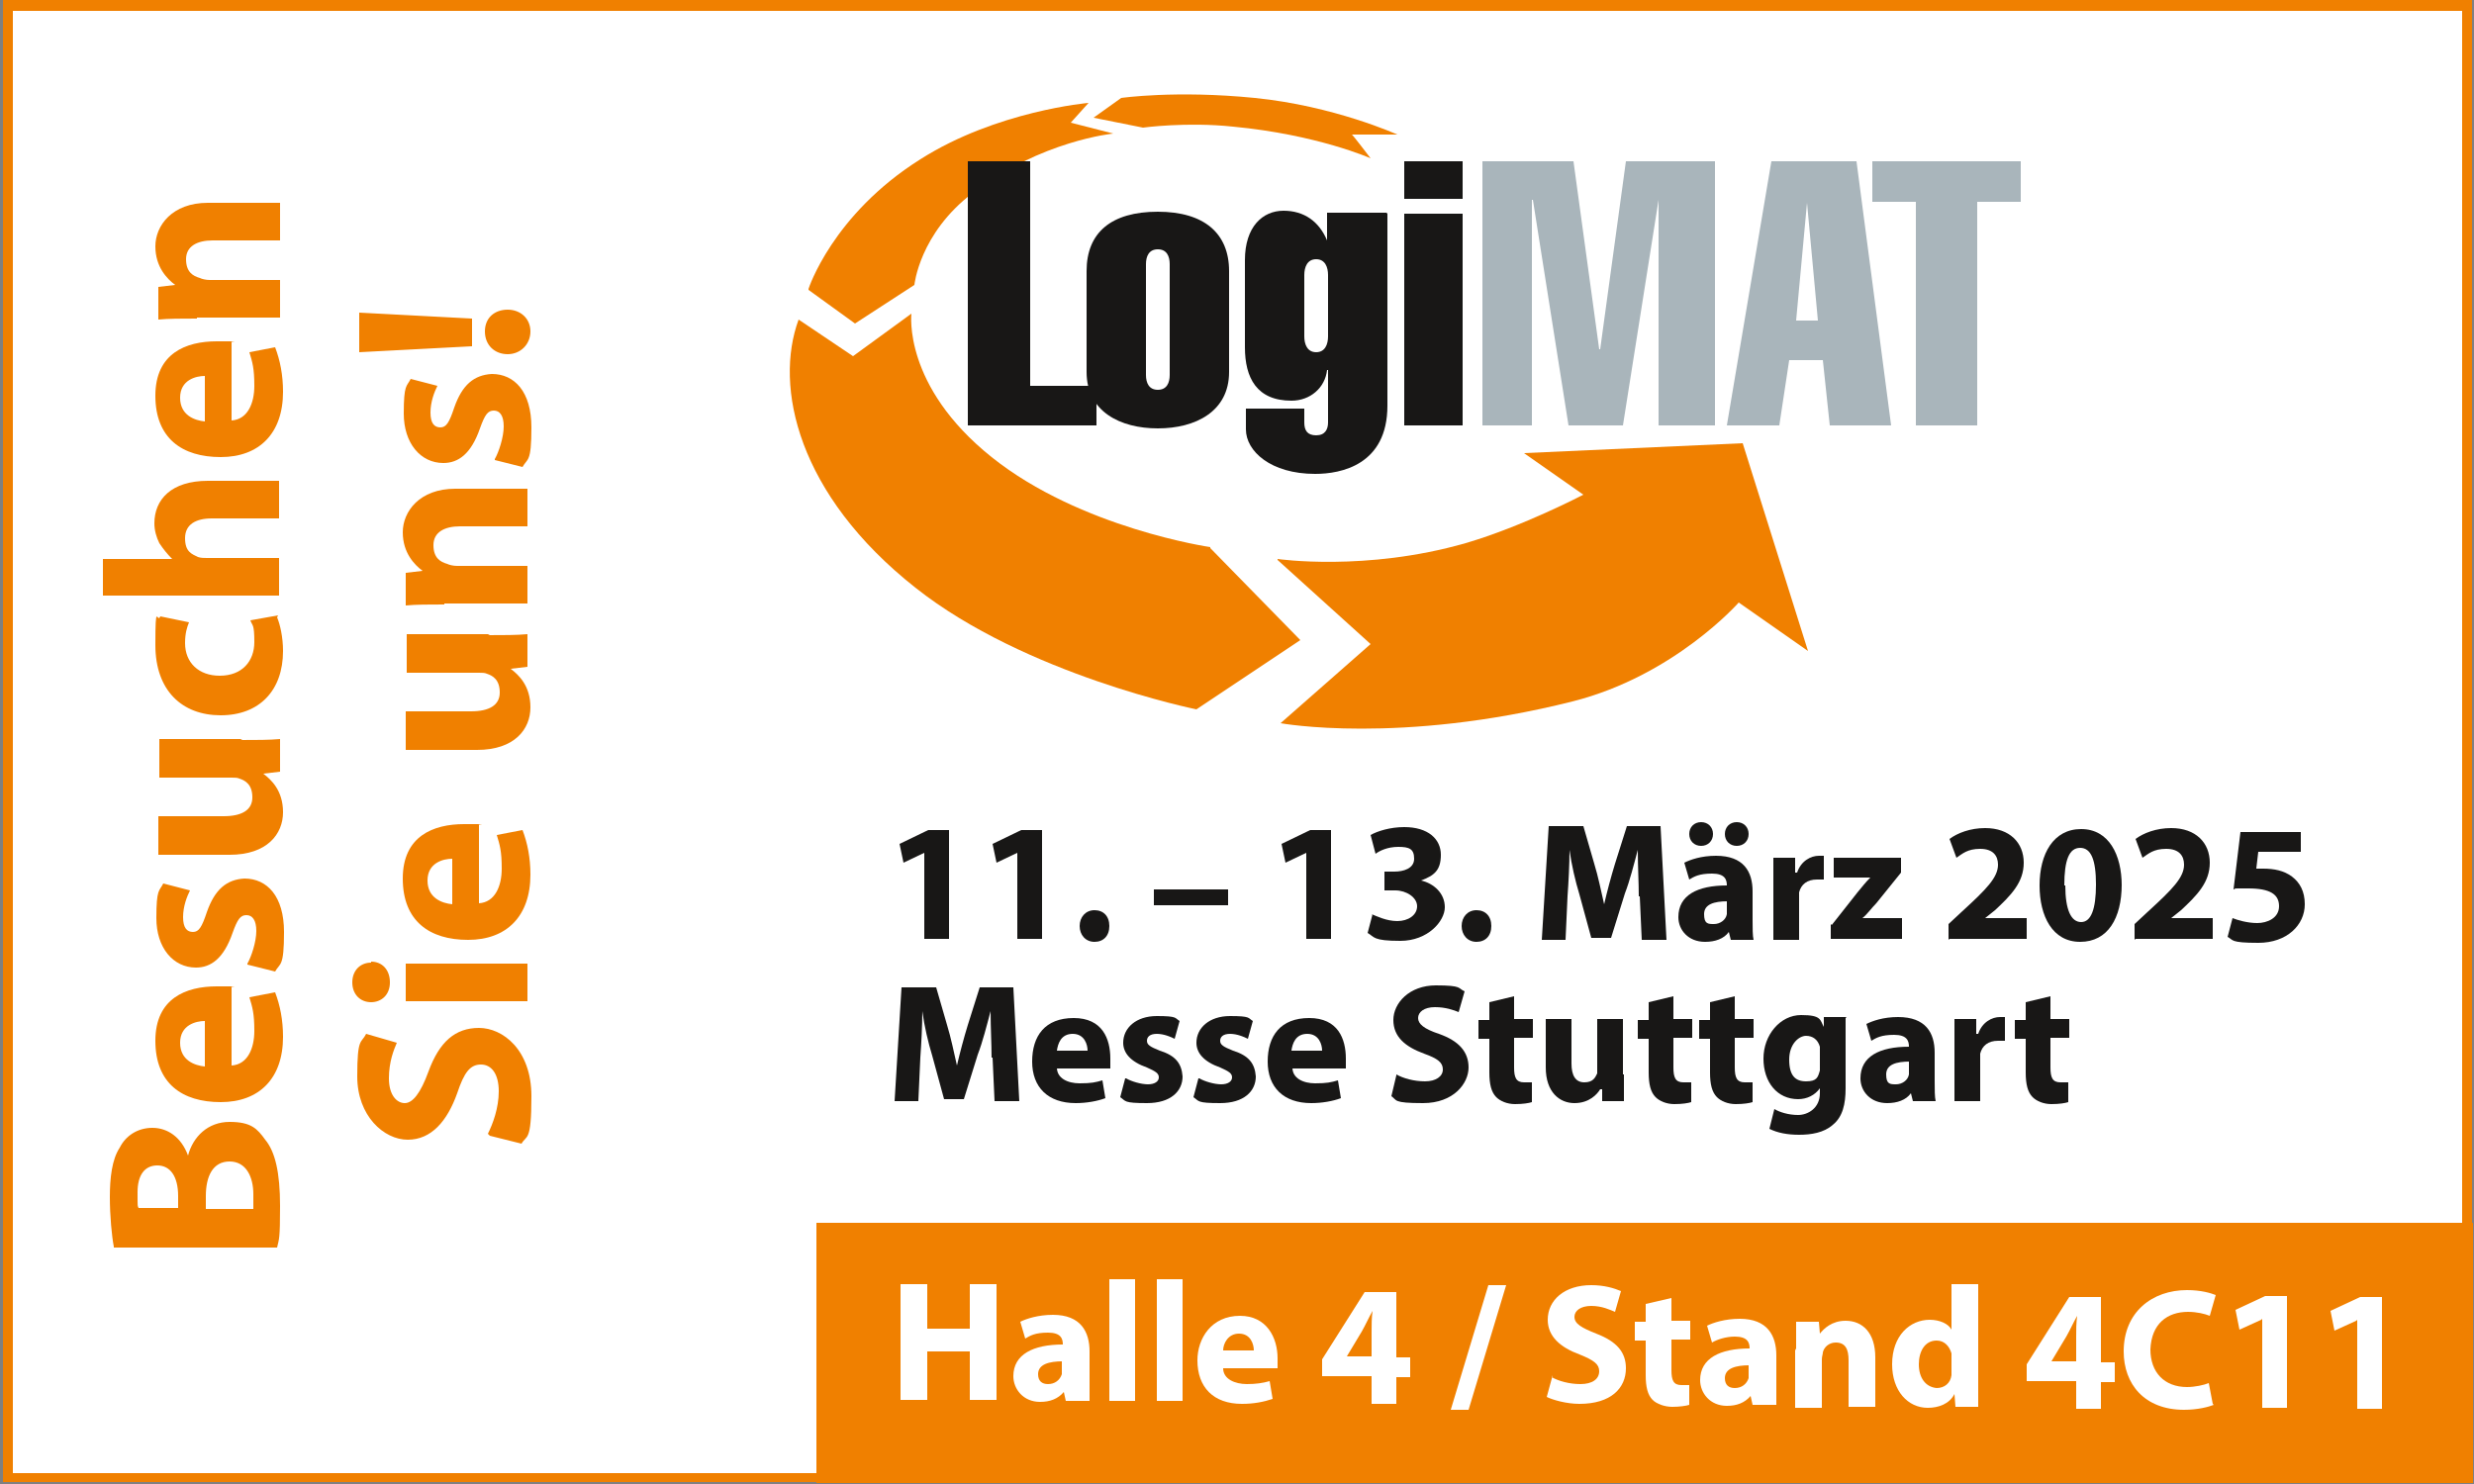
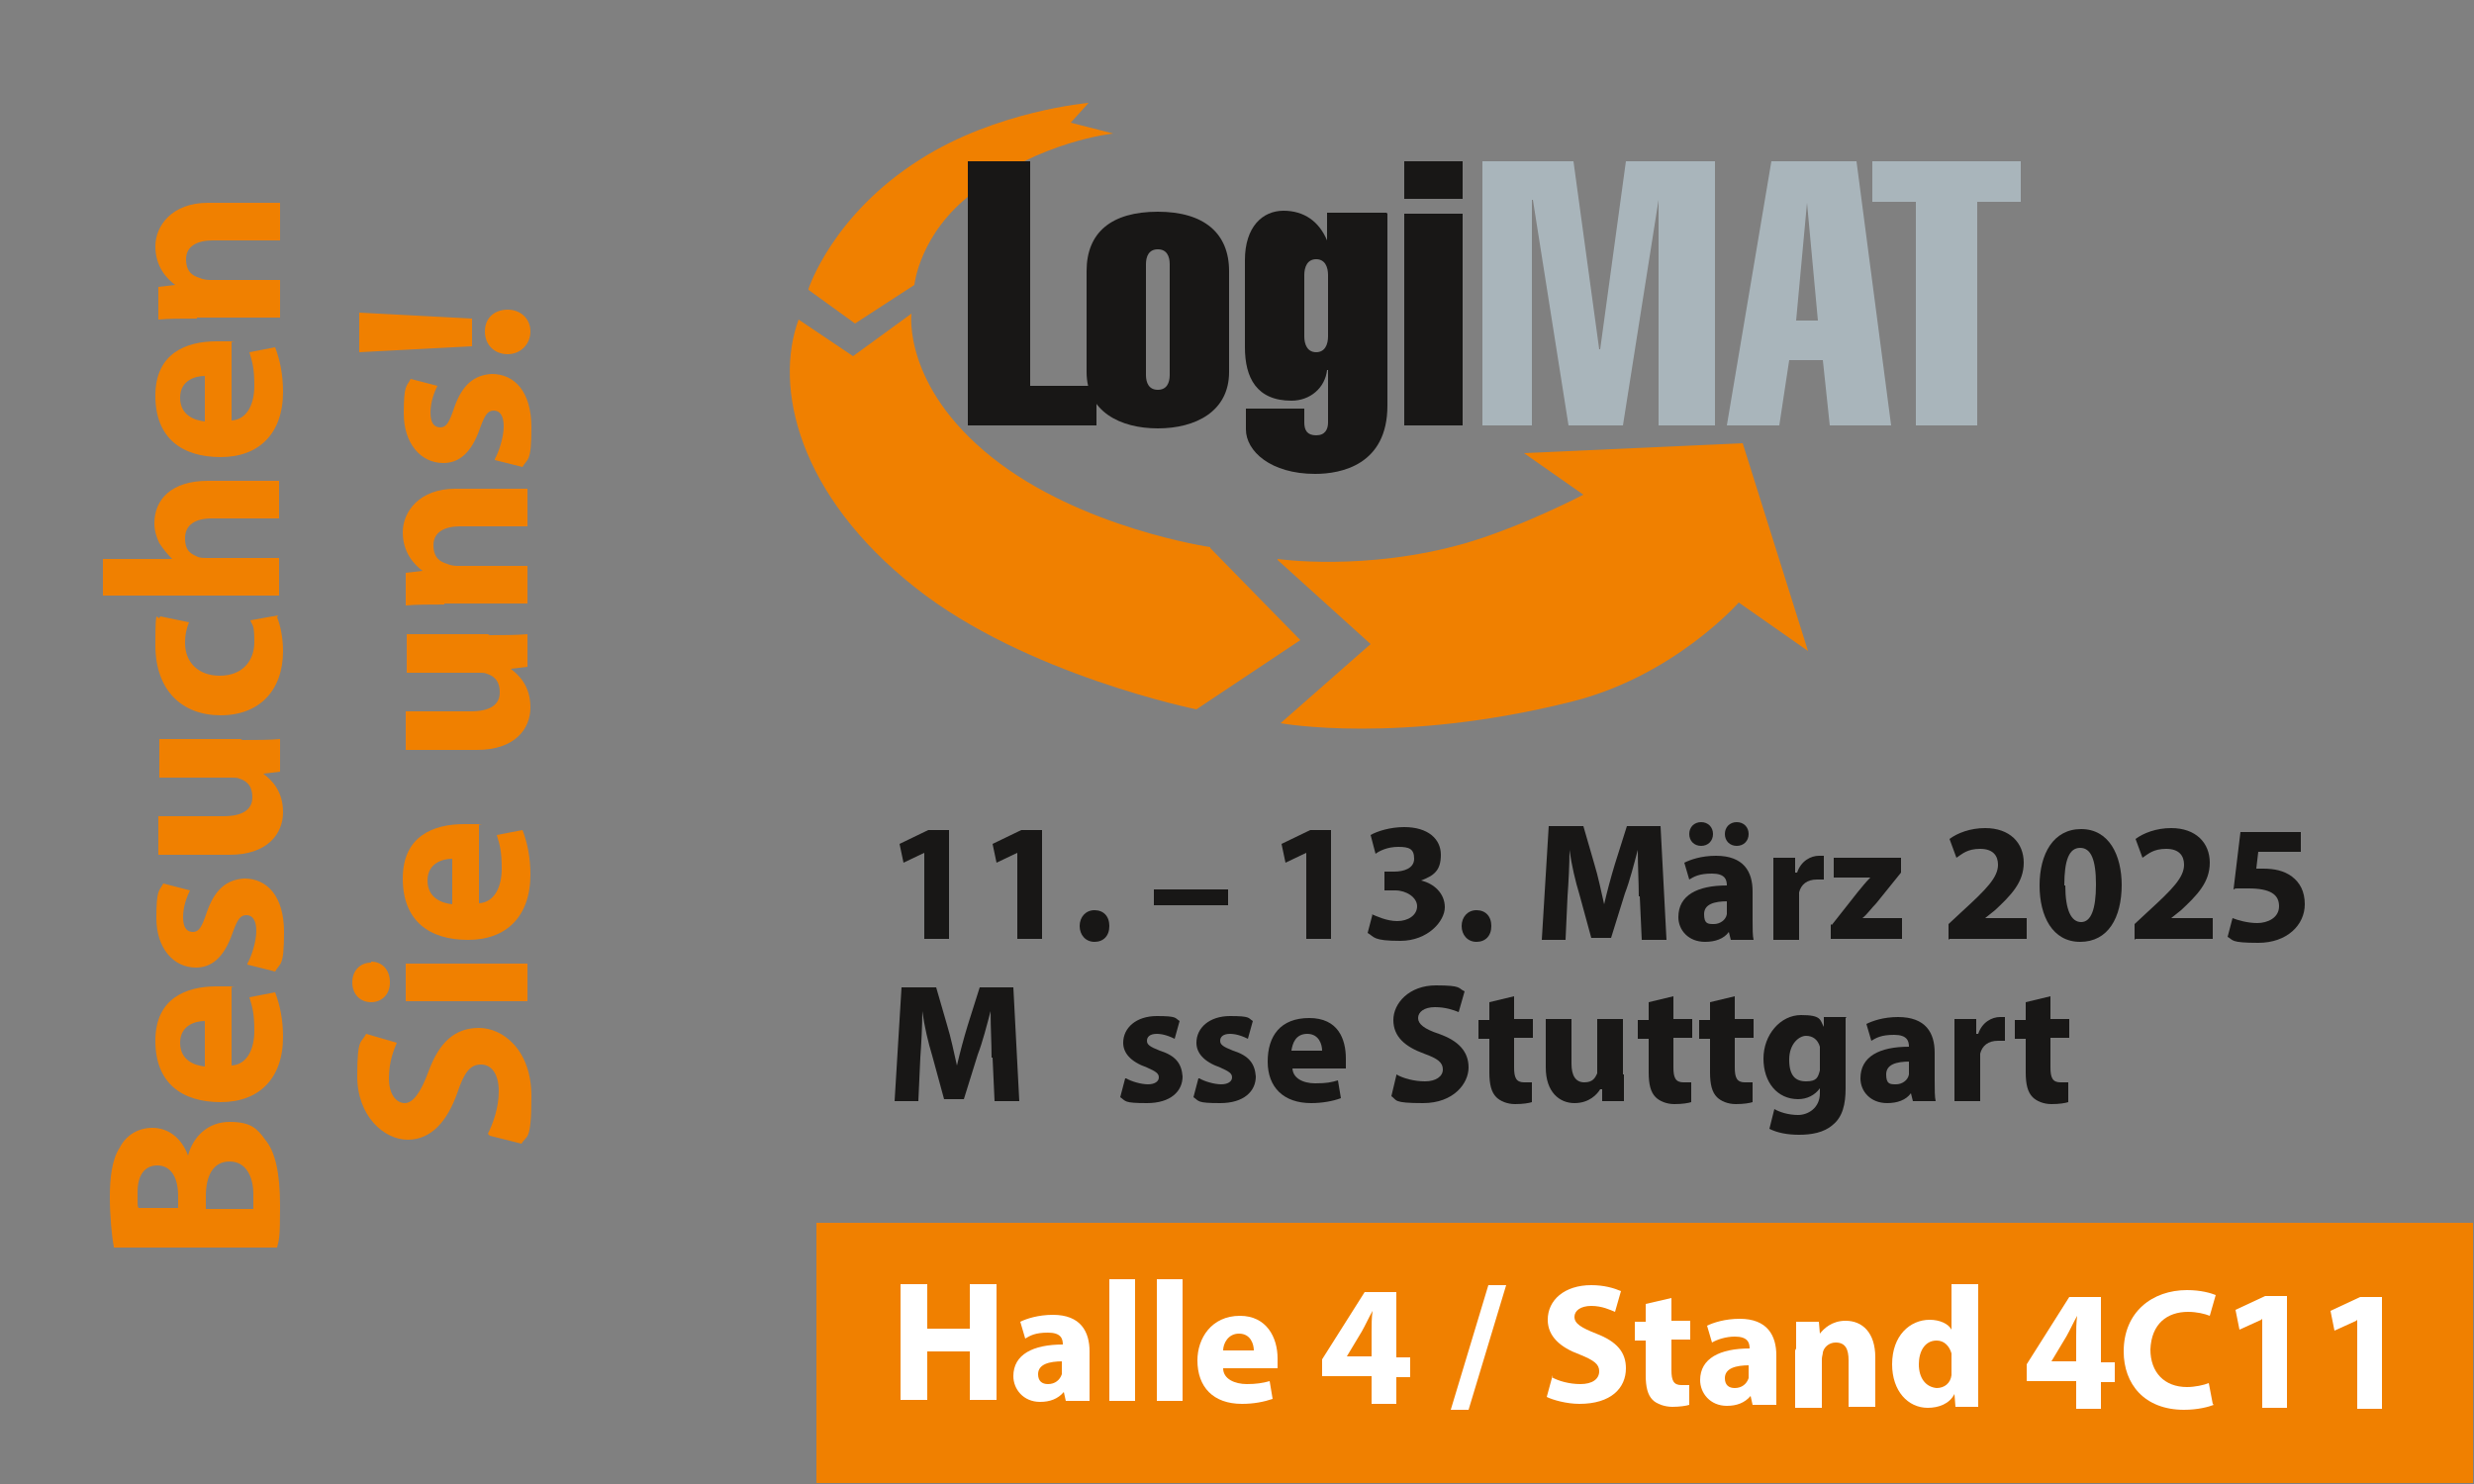
<svg xmlns="http://www.w3.org/2000/svg" version="1.1" viewBox="0 0 250 150">
  <rect x="0" y="0" width="250" height="150" fill="#808080" stroke="none" />
  <defs>
    <style>
      .cls-1 {
        fill: #a9b5bb;
      }

      .cls-1, .cls-2, .cls-3 {
        fill-rule: evenodd;
      }

      .cls-2, .cls-4 {
        fill: #181716;
      }

      .cls-5 {
        fill: none;
        stroke: #f18517;
        stroke-miterlimit: 10;
        stroke-width: 7px;
      }

      .cls-6 {
        fill: #fff;
      }

      .cls-3, .cls-7 {
        fill: #f08000;
      }
    </style>
  </defs>
  <g>
    <g id="Ebene_1">
      <g>
-         <rect class="cls-6" x=".8" y=".6" width="248.5" height="148.8" />
-         <path class="cls-7" d="M248.8,1.1v147.8H1.3V1.1h247.5M249.8,0H.3v149.8h249.5V0h0Z" />
-       </g>
+         </g>
      <rect class="cls-7" x="82.5" y="123.6" width="167.4" height="26.3" />
      <path class="cls-5" d="M150.2,31.3" />
      <path class="cls-3" d="M129.1,56.5s8.9,1.3,19-1.6c5.8-1.7,11.9-4.9,11.9-4.9l-6-4.2,22.1-1,6.6,21-7-4.9s-6.5,7.4-16.8,10c-17.5,4.4-29.5,2.2-29.5,2.2l9.1-8-9.4-8.5h0Z" />
      <path class="cls-3" d="M122.3,55.4l9.1,9.3-10.5,7s-17.3-3.5-28.4-12.3c-11.9-9.4-14.3-20.3-11.8-27.1l5.5,3.7,5.9-4.3s-.9,7.3,8.1,14.5c9,7.2,22.1,9.1,22.1,9.1h0Z" />
      <path class="cls-3" d="M81.7,29.2s2.4-7.5,11.3-13.1c7.7-4.9,17-5.7,17-5.7l-1.8,2,4.3,1.1s-7.3.7-14.2,6c-5.4,4.1-5.9,9.3-5.9,9.3l-6,3.9-4.7-3.4h0Z" />
-       <path class="cls-3" d="M113.3,9.9s5.5-.8,13.5,0c8,.8,14.4,3.7,14.4,3.7h-4.6c0-.1,1.9,2.4,1.9,2.4,0,0-5.4-2.4-13.9-3.2-4.7-.5-9.1.1-9.1.1l-5-1,2.8-2h0Z" />
      <polygon class="cls-1" points="193.6 20.4 189.2 20.4 189.2 16.3 204.2 16.3 204.2 20.4 199.8 20.4 199.8 43 193.6 43 193.6 20.4 193.6 20.4" />
      <path class="cls-1" d="M179,16.3h8.6l3.5,26.7h-6.2l-.7-6.6h-3.4l-1,6.6h-5.3l4.5-26.7h0ZM181.4,32.4h2.3l-1.1-11.9h0l-1.1,11.9h0Z" />
      <polygon class="cls-1" points="154.8 20.2 154.8 43 149.8 43 149.8 16.3 159 16.3 161.6 35.3 161.7 35.3 164.3 16.3 173.3 16.3 173.3 43 167.6 43 167.6 20.2 167.6 20.2 164 43 158.5 43 154.9 20.2 154.8 20.2 154.8 20.2" />
      <polygon class="cls-2" points="147.8 43 141.9 43 141.9 21.6 147.8 21.6 147.8 43 147.8 43" />
      <polygon class="cls-2" points="147.8 20.1 141.9 20.1 141.9 16.3 147.8 16.3 147.8 20.1 147.8 20.1" />
      <path class="cls-2" d="M140.2,21.6v19.4c0,6-4.7,6.9-7.3,6.9-4.5,0-7-2.3-7-4.5v-2.1h5.9v1.4c0,.8.3,1.3,1.2,1.3s1.2-.6,1.2-1.3v-5.3h-.1c-.2,1.8-1.7,3.1-3.6,3.1-3.5,0-4.7-2.3-4.7-5.4v-8.8c0-3.4,1.8-5,3.9-5s3.6,1.1,4.4,3h0v-2.8h6ZM131.8,27.8v6.2c0,.8.3,1.6,1.2,1.6s1.2-.8,1.2-1.6v-6.2c0-.8-.3-1.6-1.2-1.6s-1.2.8-1.2,1.6h0Z" />
      <path class="cls-2" d="M124.2,27.4v10.2c0,4-3.4,5.7-7.2,5.7s-7.2-1.7-7.2-5.7v-10.2c0-3.9,2.5-6,7.2-6s7.2,2.2,7.2,6h0ZM115.8,26.7v11.2c0,.8.3,1.5,1.2,1.5s1.2-.7,1.2-1.5v-11.2c0-.8-.3-1.5-1.2-1.5s-1.2.7-1.2,1.5h0Z" />
      <polygon class="cls-2" points="110.8 43 97.8 43 97.8 16.3 104.1 16.3 104.1 39 110.8 39 110.8 43 110.8 43" />
      <g>
        <path class="cls-7" d="M11.5,126c-.2-1-.4-3.1-.4-5s.2-3.8,1-5c.6-1.2,1.8-2,3.3-2s2.9.9,3.6,2.8h0c.5-1.9,2-3.4,4.2-3.4s2.8.7,3.6,1.8c1,1.2,1.5,3.3,1.5,6.7s-.1,3.3-.3,4.2H11.5ZM18,122.2v-1.3c0-2-.8-3.1-2.1-3.1s-2,1-2,2.7,0,1.3.1,1.6h4ZM25.6,122.2c0-.4,0-.8,0-1.5,0-1.7-.7-3.3-2.4-3.3s-2.4,1.5-2.4,3.5v1.3h4.8Z" />
        <path class="cls-7" d="M23.4,107.7c1.6-.1,2.3-1.7,2.3-3.5s-.2-2.4-.5-3.4l2.6-.5c.5,1.3.8,2.8.8,4.5,0,4.2-2.4,6.6-6.3,6.6s-6.6-1.9-6.6-6.2,3.1-5.5,6.2-5.5,1.2,0,1.5.1v8ZM20.7,103.2c-.9,0-2.5.4-2.5,2.2s1.5,2.3,2.5,2.4v-4.5Z" />
        <path class="cls-7" d="M25,97.4c.4-.7.9-2.2.9-3.3s-.4-1.6-1-1.6-.9.4-1.4,1.8c-.9,2.6-2.2,3.5-3.7,3.5-2.3,0-4-2-4-5s.3-2.7.7-3.5l2.7.7c-.3.6-.7,1.6-.7,2.7s.4,1.5,1,1.5.9-.5,1.4-2c.8-2.3,2-3.3,3.8-3.4,2.3,0,4,1.8,4,5.4s-.4,3.1-.9,4l-2.8-.7Z" />
        <path class="cls-7" d="M24.3,74.8c1.6,0,2.9,0,4-.1v3.3l-1.7.2h0c.8.6,2,1.7,2,3.9s-1.6,4.3-5.4,4.3h-7.2v-3.9h6.6c1.8,0,2.9-.6,2.9-1.9s-.7-1.7-1.3-1.9c-.2-.1-.5-.1-.8-.1h-7.3v-3.9h8.4Z" />
        <path class="cls-7" d="M28,62.4c.3.7.6,2,.6,3.4,0,4-2.4,6.5-6.3,6.5s-6.6-2.5-6.6-7.1.2-2.1.5-2.9l2.9.6c-.2.5-.4,1.1-.4,2.1,0,2,1.4,3.3,3.5,3.3,2.3,0,3.5-1.5,3.5-3.4s-.2-1.6-.4-2.2l2.8-.5Z" />
        <path class="cls-7" d="M10.4,60.3v-3.8h7c-.5-.5-.9-1-1.3-1.6-.3-.6-.5-1.3-.5-2,0-2.4,1.7-4.3,5.4-4.3h7.2v3.8h-6.8c-1.6,0-2.7.6-2.7,2s.7,1.6,1.3,1.9c.3.1.6.1.9.1h7.3v3.8H10.4Z" />
        <path class="cls-7" d="M23.4,42.5c1.6-.1,2.3-1.7,2.3-3.5s-.2-2.4-.5-3.4l2.6-.5c.5,1.3.8,2.8.8,4.5,0,4.2-2.4,6.6-6.3,6.6s-6.6-1.9-6.6-6.2,3.1-5.5,6.2-5.5,1.2,0,1.5.1v8ZM20.7,38c-.9,0-2.5.4-2.5,2.2s1.5,2.3,2.5,2.4v-4.5Z" />
        <path class="cls-7" d="M19.9,32.2c-1.5,0-2.9,0-3.9.1v-3.3l1.7-.2h0c-.8-.6-2-1.8-2-3.9s1.7-4.4,5.3-4.4h7.3v3.8h-6.8c-1.6,0-2.7.6-2.7,1.9s.7,1.7,1.4,1.9c.2.1.6.2,1,.2h7.1v3.8h-8.4Z" />
        <path class="cls-7" d="M49.3,114.6c.5-1,1.1-2.6,1.1-4.3s-.7-2.7-1.8-2.7-1.7.8-2.4,2.9c-1,2.8-2.6,4.7-5,4.7s-5.1-2.4-5.1-6.4.4-3.3.9-4.3l3.1.9c-.3.7-.8,1.9-.8,3.6s.8,2.5,1.6,2.5,1.6-1,2.4-3.2c1.1-3,2.7-4.4,5.1-4.4s5.3,2.2,5.3,6.9-.5,3.9-1,4.8l-3.2-.8Z" />
        <path class="cls-7" d="M37.5,97.2c1.1,0,1.9.8,1.9,2.1s-.9,2-1.9,2c-1.1,0-1.9-.8-1.9-2s.8-2,1.9-2ZM53.3,101.2h-12.3v-3.8h12.3v3.8Z" />
        <path class="cls-7" d="M48.4,91.3c1.6-.1,2.3-1.7,2.3-3.5s-.2-2.4-.5-3.4l2.6-.5c.5,1.3.8,2.8.8,4.5,0,4.2-2.4,6.6-6.3,6.6s-6.6-1.9-6.6-6.2,3.1-5.5,6.2-5.5,1.2,0,1.5.1v8ZM45.7,86.8c-.9,0-2.5.4-2.5,2.2s1.5,2.3,2.5,2.4v-4.5Z" />
        <path class="cls-7" d="M49.3,64.2c1.6,0,2.9,0,4-.1v3.3l-1.7.2h0c.8.6,2,1.7,2,3.9s-1.6,4.3-5.4,4.3h-7.2v-3.9h6.6c1.8,0,2.9-.6,2.9-1.9s-.7-1.7-1.3-1.9c-.2-.1-.5-.1-.8-.1h-7.3v-3.9h8.4Z" />
        <path class="cls-7" d="M44.9,61.1c-1.5,0-2.9,0-3.9.1v-3.3l1.7-.2h0c-.8-.6-2-1.8-2-3.9s1.7-4.4,5.3-4.4h7.3v3.8h-6.8c-1.6,0-2.7.6-2.7,1.9s.7,1.7,1.4,1.9c.2.1.6.2,1,.2h7.1v3.8h-8.4Z" />
        <path class="cls-7" d="M50,46.4c.4-.7.9-2.2.9-3.3s-.4-1.6-1-1.6-.9.4-1.4,1.8c-.9,2.6-2.2,3.5-3.7,3.5-2.3,0-4-2-4-5s.3-2.7.7-3.5l2.7.7c-.3.6-.7,1.6-.7,2.7s.4,1.5,1,1.5.9-.5,1.4-2c.8-2.3,2-3.3,3.8-3.4,2.3,0,4,1.8,4,5.4s-.4,3.1-.9,4l-2.8-.7Z" />
        <path class="cls-7" d="M47.7,35l-11.4.6v-4l11.4.6v2.9ZM51.3,35.8c-1.3,0-2.3-.9-2.3-2.3s1-2.2,2.3-2.2c1.3,0,2.3.9,2.3,2.2s-1,2.3-2.3,2.3Z" />
      </g>
      <g>
        <path class="cls-4" d="M93.4,86.2h0l-2.1,1-.4-1.9,2.9-1.4h2.1v11h-2.5v-8.8Z" />
        <path class="cls-4" d="M102.8,86.2h0l-2.1,1-.4-1.9,2.9-1.4h2.1v11h-2.5v-8.8Z" />
        <path class="cls-4" d="M109.1,93.6c0-.9.6-1.6,1.5-1.6s1.5.6,1.5,1.6-.6,1.6-1.5,1.6-1.5-.7-1.5-1.6Z" />
        <path class="cls-4" d="M124.1,89.9v1.6h-7.5v-1.6h7.5Z" />
        <path class="cls-4" d="M132,86.2h0l-2.1,1-.4-1.9,2.9-1.4h2.1v11h-2.5v-8.8Z" />
        <path class="cls-4" d="M138.6,92.4c.5.2,1.5.7,2.6.7s2-.6,2-1.5-1.1-1.6-2.2-1.6h-1.1v-1.9h1c.9,0,2-.3,2-1.3s-.5-1.2-1.6-1.2-1.9.4-2.3.7l-.5-1.9c.7-.4,2-.8,3.4-.8,2.4,0,3.7,1.2,3.7,2.8s-.7,2.1-2,2.6h0c1.3.3,2.4,1.3,2.4,2.7s-1.7,3.4-4.5,3.4-2.6-.4-3.3-.8l.5-1.9Z" />
        <path class="cls-4" d="M147.7,93.6c0-.9.6-1.6,1.5-1.6s1.5.6,1.5,1.6-.6,1.6-1.5,1.6-1.5-.7-1.5-1.6Z" />
        <path class="cls-4" d="M165.6,90.6c0-1.4-.1-3-.1-4.7h0c-.4,1.5-.8,3.1-1.3,4.4l-1.4,4.5h-2l-1.2-4.4c-.4-1.3-.8-3-1-4.5h0c0,1.5-.1,3.3-.2,4.7l-.2,4.4h-2.4l.7-11.5h3.5l1.1,3.8c.4,1.3.7,2.8,1,4.1h0c.3-1.3.7-2.8,1.1-4.1l1.2-3.8h3.4l.6,11.5h-2.5l-.2-4.4Z" />
        <path class="cls-4" d="M174.9,95l-.2-.8h0c-.5.7-1.4,1-2.4,1-1.7,0-2.7-1.2-2.7-2.5,0-2.2,1.9-3.2,4.9-3.2h0c0-.6-.2-1.2-1.5-1.2s-1.8.3-2.3.6l-.5-1.7c.6-.3,1.7-.7,3.2-.7,2.8,0,3.7,1.6,3.7,3.6v2.9c0,.8,0,1.6.1,2h-2.3ZM170.7,84.3c0-.7.5-1.2,1.2-1.2s1.2.5,1.2,1.2-.5,1.2-1.2,1.2-1.2-.5-1.2-1.2ZM174.6,91.1c-1.4,0-2.4.3-2.4,1.3s.4,1,1,1,1.2-.4,1.3-1c0-.1,0-.3,0-.4v-.9ZM174.3,84.3c0-.7.5-1.2,1.2-1.2s1.2.5,1.2,1.2-.5,1.2-1.2,1.2-1.2-.5-1.2-1.2Z" />
        <path class="cls-4" d="M179.2,89.4c0-1.2,0-2,0-2.7h2.2v1.5h.2c.4-1.2,1.4-1.7,2.2-1.7s.4,0,.5,0v2.4c-.2,0-.4,0-.7,0-1,0-1.6.5-1.8,1.3,0,.2,0,.4,0,.6v4.2h-2.6v-5.6Z" />
        <path class="cls-4" d="M185.1,93.5l2.6-3.3c.5-.6.8-1,1.3-1.5h0s-3.7,0-3.7,0v-2h6.8v1.5l-2.5,3.1c-.5.5-.9,1.1-1.4,1.5h0s4,0,4,0v2.1h-7.2v-1.5Z" />
        <path class="cls-4" d="M196.9,95v-1.6l1.4-1.3c2.4-2.2,3.6-3.4,3.6-4.7,0-.9-.5-1.6-1.8-1.6s-1.8.5-2.4.9l-.7-1.9c.8-.6,2.1-1.1,3.6-1.1,2.5,0,3.9,1.5,3.9,3.5s-1.3,3.3-2.9,4.8l-1,.8h0s4.2,0,4.2,0v2.1h-7.8Z" />
        <path class="cls-4" d="M214.4,89.4c0,3.4-1.4,5.8-4.2,5.8s-4.1-2.6-4.1-5.7c0-3.2,1.4-5.7,4.2-5.7s4.1,2.6,4.1,5.7ZM208.7,89.5c0,2.5.6,3.7,1.6,3.7s1.5-1.3,1.5-3.8-.5-3.7-1.6-3.7-1.6,1.2-1.6,3.8Z" />
        <path class="cls-4" d="M215.7,95v-1.6l1.4-1.3c2.4-2.2,3.6-3.4,3.6-4.7,0-.9-.5-1.6-1.8-1.6s-1.8.5-2.4.9l-.7-1.9c.8-.6,2.1-1.1,3.6-1.1,2.5,0,3.9,1.5,3.9,3.5s-1.3,3.3-2.9,4.8l-1,.8h0s4.2,0,4.2,0v2.1h-7.8Z" />
        <path class="cls-4" d="M232.5,86.1h-4.3l-.2,1.7c.2,0,.4,0,.7,0,1.1,0,2.1.2,2.9.8.8.6,1.3,1.5,1.3,2.8,0,2.1-1.8,3.9-4.7,3.9s-2.5-.3-3.1-.6l.5-1.9c.5.2,1.5.5,2.5.5s2.2-.5,2.2-1.7-.9-1.8-3.1-1.8-1,0-1.5.1l.7-5.8h6.1v2.1Z" />
        <path class="cls-4" d="M100.2,106.9c0-1.4-.1-3-.1-4.7h0c-.4,1.5-.8,3.1-1.3,4.4l-1.4,4.5h-2l-1.2-4.4c-.4-1.3-.8-3-1-4.5h0c0,1.5-.1,3.3-.2,4.7l-.2,4.4h-2.4l.7-11.5h3.5l1.1,3.8c.4,1.3.7,2.8,1,4.1h0c.3-1.3.7-2.8,1.1-4.1l1.2-3.8h3.4l.6,11.5h-2.5l-.2-4.4Z" />
-         <path class="cls-4" d="M106.8,107.9c0,1.1,1.1,1.6,2.3,1.6s1.6-.1,2.3-.3l.3,1.8c-.8.3-1.9.5-3,.5-2.8,0-4.4-1.6-4.4-4.2s1.3-4.4,4.2-4.4,3.7,2.1,3.7,4.1,0,.8,0,1h-5.4ZM109.9,106.2c0-.6-.3-1.7-1.5-1.7s-1.5,1-1.6,1.7h3.1Z" />
        <path class="cls-4" d="M113.8,109c.5.3,1.5.6,2.2.6s1.1-.3,1.1-.7-.3-.6-1.2-1c-1.7-.6-2.4-1.5-2.4-2.5,0-1.5,1.3-2.7,3.4-2.7s1.8.2,2.3.5l-.5,1.8c-.4-.2-1.1-.5-1.8-.5s-1,.3-1,.7.3.6,1.3,1c1.6.5,2.2,1.3,2.3,2.6,0,1.5-1.2,2.7-3.6,2.7s-2.1-.2-2.7-.6l.5-1.9Z" />
        <path class="cls-4" d="M121.2,109c.5.3,1.5.6,2.2.6s1.1-.3,1.1-.7-.3-.6-1.2-1c-1.7-.6-2.4-1.5-2.4-2.5,0-1.5,1.3-2.7,3.4-2.7s1.8.2,2.3.5l-.5,1.8c-.4-.2-1.1-.5-1.8-.5s-1,.3-1,.7.3.6,1.3,1c1.6.5,2.2,1.3,2.3,2.6,0,1.5-1.2,2.7-3.6,2.7s-2.1-.2-2.7-.6l.5-1.9Z" />
        <path class="cls-4" d="M130.6,107.9c0,1.1,1.1,1.6,2.3,1.6s1.6-.1,2.3-.3l.3,1.8c-.8.3-1.9.5-3,.5-2.8,0-4.4-1.6-4.4-4.2s1.3-4.4,4.2-4.4,3.7,2.1,3.7,4.1,0,.8,0,1h-5.4ZM133.6,106.2c0-.6-.3-1.7-1.5-1.7s-1.5,1-1.6,1.7h3.1Z" />
        <path class="cls-4" d="M141.1,108.6c.7.4,1.8.7,2.9.7s1.8-.5,1.8-1.2-.5-1.1-1.9-1.6c-1.9-.7-3.1-1.7-3.1-3.4s1.6-3.5,4.3-3.5,2.2.3,2.9.6l-.6,2.1c-.5-.2-1.3-.5-2.4-.5s-1.7.5-1.7,1.1.6,1.1,2.1,1.6c2,.7,3,1.8,3,3.4s-1.5,3.6-4.6,3.6-2.6-.3-3.2-.7l.5-2.1Z" />
        <path class="cls-4" d="M153,100.6v2.4h1.9v1.9h-1.9v3c0,1,.2,1.5,1,1.5s.6,0,.8,0v2c-.3.1-.9.2-1.7.2s-1.5-.3-1.9-.7c-.5-.5-.7-1.3-.7-2.5v-3.4h-1.1v-1.9h1.1v-1.8l2.5-.6Z" />
        <path class="cls-4" d="M164.1,108.6c0,1.1,0,2,0,2.7h-2.2v-1.2h-.2c-.3.5-1.1,1.4-2.6,1.4s-2.9-1.1-2.9-3.6v-4.9h2.6v4.5c0,1.2.4,1.9,1.3,1.9s1.1-.5,1.3-.9c0-.2,0-.4,0-.6v-4.9h2.6v5.6Z" />
        <path class="cls-4" d="M169.1,100.6v2.4h1.9v1.9h-1.9v3c0,1,.2,1.5,1,1.5s.6,0,.8,0v2c-.3.1-.9.2-1.7.2s-1.5-.3-1.9-.7c-.5-.5-.7-1.3-.7-2.5v-3.4h-1.1v-1.9h1.1v-1.8l2.5-.6Z" />
        <path class="cls-4" d="M175.3,100.6v2.4h1.9v1.9h-1.9v3c0,1,.2,1.5,1,1.5s.6,0,.8,0v2c-.3.1-.9.2-1.7.2s-1.5-.3-1.9-.7c-.5-.5-.7-1.3-.7-2.5v-3.4h-1.1v-1.9h1.1v-1.8l2.5-.6Z" />
        <path class="cls-4" d="M186.5,102.9c0,.5,0,1.2,0,2.5v4.6c0,1.6-.3,2.9-1.3,3.7-.9.8-2.2,1-3.4,1s-2.2-.2-3-.6l.5-2c.5.3,1.4.6,2.4.6s2.2-.7,2.2-2.2v-.5h0c-.5.7-1.3,1.1-2.2,1.1-2.1,0-3.5-1.7-3.5-4.1s1.7-4.4,3.8-4.4,1.9.5,2.3,1.2h0v-1h2.3ZM183.9,106.3c0-.2,0-.3,0-.5-.2-.7-.7-1.1-1.4-1.1s-1.7.8-1.7,2.4.6,2.2,1.7,2.2,1.2-.4,1.4-1.1c0-.2,0-.5,0-.7v-1.2Z" />
        <path class="cls-4" d="M193.3,111.3l-.2-.8h0c-.5.7-1.4,1-2.4,1-1.7,0-2.7-1.2-2.7-2.5,0-2.2,1.9-3.2,4.9-3.2h0c0-.6-.2-1.2-1.5-1.2s-1.8.3-2.3.6l-.5-1.7c.6-.3,1.7-.7,3.2-.7,2.8,0,3.7,1.6,3.7,3.6v2.9c0,.8,0,1.6.1,2h-2.3ZM193,107.3c-1.4,0-2.4.3-2.4,1.3s.4,1,1,1,1.2-.4,1.3-1c0-.1,0-.3,0-.4v-.9Z" />
        <path class="cls-4" d="M197.5,105.7c0-1.2,0-2,0-2.7h2.2v1.5h.2c.4-1.2,1.4-1.7,2.2-1.7s.4,0,.5,0v2.4c-.2,0-.4,0-.7,0-1,0-1.6.5-1.8,1.3,0,.2,0,.4,0,.6v4.2h-2.6v-5.6Z" />
        <path class="cls-4" d="M207.2,100.6v2.4h1.9v1.9h-1.9v3c0,1,.2,1.5,1,1.5s.6,0,.8,0v2c-.3.1-.9.2-1.7.2s-1.5-.3-1.9-.7c-.5-.5-.7-1.3-.7-2.5v-3.4h-1.1v-1.9h1.1v-1.8l2.5-.6Z" />
      </g>
      <g>
        <path class="cls-6" d="M93.7,129.8v4.5s4.3,0,4.3,0v-4.5s2.7,0,2.7,0v11.7c0,0-2.7,0-2.7,0v-4.9s-4.3,0-4.3,0v4.9s-2.7,0-2.7,0v-11.7c0,0,2.7,0,2.7,0Z" />
        <path class="cls-6" d="M107.7,141.6l-.2-.9h0c-.6.7-1.4,1-2.4,1-1.7,0-2.7-1.3-2.7-2.6,0-2.2,2-3.2,5-3.2h0c0-.6-.2-1.2-1.5-1.2s-1.8.3-2.3.6l-.5-1.7c.6-.3,1.8-.7,3.3-.7,2.8,0,3.7,1.7,3.7,3.7v2.9c0,.8,0,1.6,0,2.1h-2.4ZM107.4,137.6c-1.4,0-2.5.3-2.5,1.3,0,.7.4,1,1,1,.7,0,1.2-.4,1.4-1,0-.1,0-.3,0-.5v-.9Z" />
        <path class="cls-6" d="M112.1,129.3h2.6s0,12.3,0,12.3h-2.6s0-12.3,0-12.3Z" />
        <path class="cls-6" d="M116.9,129.3h2.6s0,12.3,0,12.3h-2.6s0-12.3,0-12.3Z" />
        <path class="cls-6" d="M123.6,138.3c0,1.1,1.2,1.6,2.4,1.6.9,0,1.6-.1,2.3-.3l.3,1.8c-.9.3-1.9.5-3.1.5-2.9,0-4.5-1.7-4.5-4.4,0-2.2,1.4-4.5,4.3-4.5,2.7,0,3.8,2.2,3.8,4.3,0,.5,0,.9,0,1h-5.5ZM126.7,136.5c0-.6-.3-1.7-1.5-1.7-1.1,0-1.6,1-1.6,1.7h3.1Z" />
        <path class="cls-6" d="M138.6,141.8v-2.7s-5,0-5,0v-1.7s4.3-6.8,4.3-6.8h3.2s0,6.6,0,6.6h1.4s0,2,0,2h-1.4s0,2.7,0,2.7h-2.5ZM138.6,137.1v-2.5c0-.7,0-1.4.1-2.1h0c-.4.7-.7,1.4-1.1,2.1l-1.5,2.5h0s2.5,0,2.5,0Z" />
        <path class="cls-6" d="M146.6,142.5l3.8-12.6h1.8s-3.8,12.6-3.8,12.6h-1.8Z" />
        <path class="cls-6" d="M156.8,139.2c.7.4,1.8.7,2.9.7,1.2,0,1.9-.5,1.9-1.3,0-.7-.5-1.1-2-1.7-1.9-.7-3.2-1.8-3.2-3.5,0-2,1.7-3.5,4.4-3.5,1.3,0,2.3.3,3,.6l-.6,2.1c-.5-.2-1.3-.6-2.4-.6-1.1,0-1.7.5-1.7,1.1,0,.7.7,1.1,2.2,1.7,2.1.8,3,1.9,3,3.5,0,2-1.5,3.6-4.7,3.6-1.3,0-2.7-.4-3.3-.7l.6-2.2Z" />
        <path class="cls-6" d="M168.9,131.1v2.4s1.9,0,1.9,0v1.9s-1.9,0-1.9,0v3.1c0,1,.2,1.5,1,1.5.3,0,.6,0,.8,0v2c-.3.1-1,.2-1.7.2-.8,0-1.6-.3-2-.7-.5-.5-.7-1.3-.7-2.5v-3.5s-1.1,0-1.1,0v-1.9s1.1,0,1.1,0v-1.8s2.6-.6,2.6-.6Z" />
        <path class="cls-6" d="M177.1,142l-.2-.9h0c-.6.7-1.4,1-2.4,1-1.7,0-2.7-1.3-2.7-2.6,0-2.2,2-3.2,5-3.2h0c0-.6-.2-1.2-1.5-1.2-.9,0-1.8.3-2.3.6l-.5-1.7c.6-.3,1.8-.7,3.3-.7,2.8,0,3.7,1.7,3.7,3.7v2.9c0,.8,0,1.6,0,2.1h-2.4ZM176.8,138c-1.4,0-2.5.3-2.5,1.3,0,.7.4,1,1,1,.7,0,1.2-.4,1.4-1,0-.1,0-.3,0-.5v-.9Z" />
        <path class="cls-6" d="M181.5,136.3c0-1.1,0-2,0-2.7h2.3s.1,1.2.1,1.2h0c.4-.5,1.2-1.3,2.6-1.3,1.7,0,3,1.2,3,3.7v5s-2.7,0-2.7,0v-4.7c0-1.1-.3-1.8-1.3-1.8-.7,0-1.2.5-1.3,1,0,.2-.1.4-.1.7v4.9s-2.7,0-2.7,0v-5.8Z" />
        <path class="cls-6" d="M199.9,129.9v9.8c0,1,0,2,0,2.5h-2.3s-.1-1.3-.1-1.3h0c-.5,1-1.6,1.4-2.7,1.4-2,0-3.6-1.7-3.6-4.4,0-2.9,1.8-4.5,3.8-4.5,1,0,1.9.4,2.2,1h0v-4.6s2.7,0,2.7,0ZM197.2,137.3c0-.1,0-.3,0-.5-.2-.7-.7-1.3-1.5-1.3-1.2,0-1.8,1.1-1.8,2.4,0,1.4.7,2.3,1.8,2.4.8,0,1.4-.5,1.5-1.3,0-.2,0-.4,0-.6v-1.1Z" />
        <path class="cls-6" d="M209.8,142.3v-2.7s-5,0-5,0v-1.7s4.3-6.8,4.3-6.8h3.2s0,6.6,0,6.6h1.4s0,2,0,2h-1.4s0,2.7,0,2.7h-2.5ZM209.8,137.6v-2.5c0-.7,0-1.4.1-2.1h0c-.4.7-.7,1.4-1.1,2.1l-1.5,2.5h0s2.5,0,2.5,0Z" />
        <path class="cls-6" d="M223.7,142c-.5.2-1.6.5-3,.5-4,0-6.1-2.6-6.1-5.9,0-4,2.9-6.2,6.4-6.2,1.4,0,2.4.3,2.9.5l-.6,2.1c-.5-.2-1.3-.4-2.2-.4-2.1,0-3.7,1.2-3.8,3.8,0,2.3,1.4,3.8,3.7,3.8.8,0,1.7-.2,2.2-.4l.4,2.1Z" />
        <path class="cls-6" d="M228.5,133.4h0l-2.2,1-.4-2,3-1.4h2.2s0,11.3,0,11.3h-2.5s0-9,0-9Z" />
        <path class="cls-6" d="M238.1,133.5h0s-2.2,1-2.2,1l-.4-2,3-1.4h2.2s0,11.3,0,11.3h-2.5s0-9,0-9Z" />
      </g>
    </g>
  </g>
</svg>